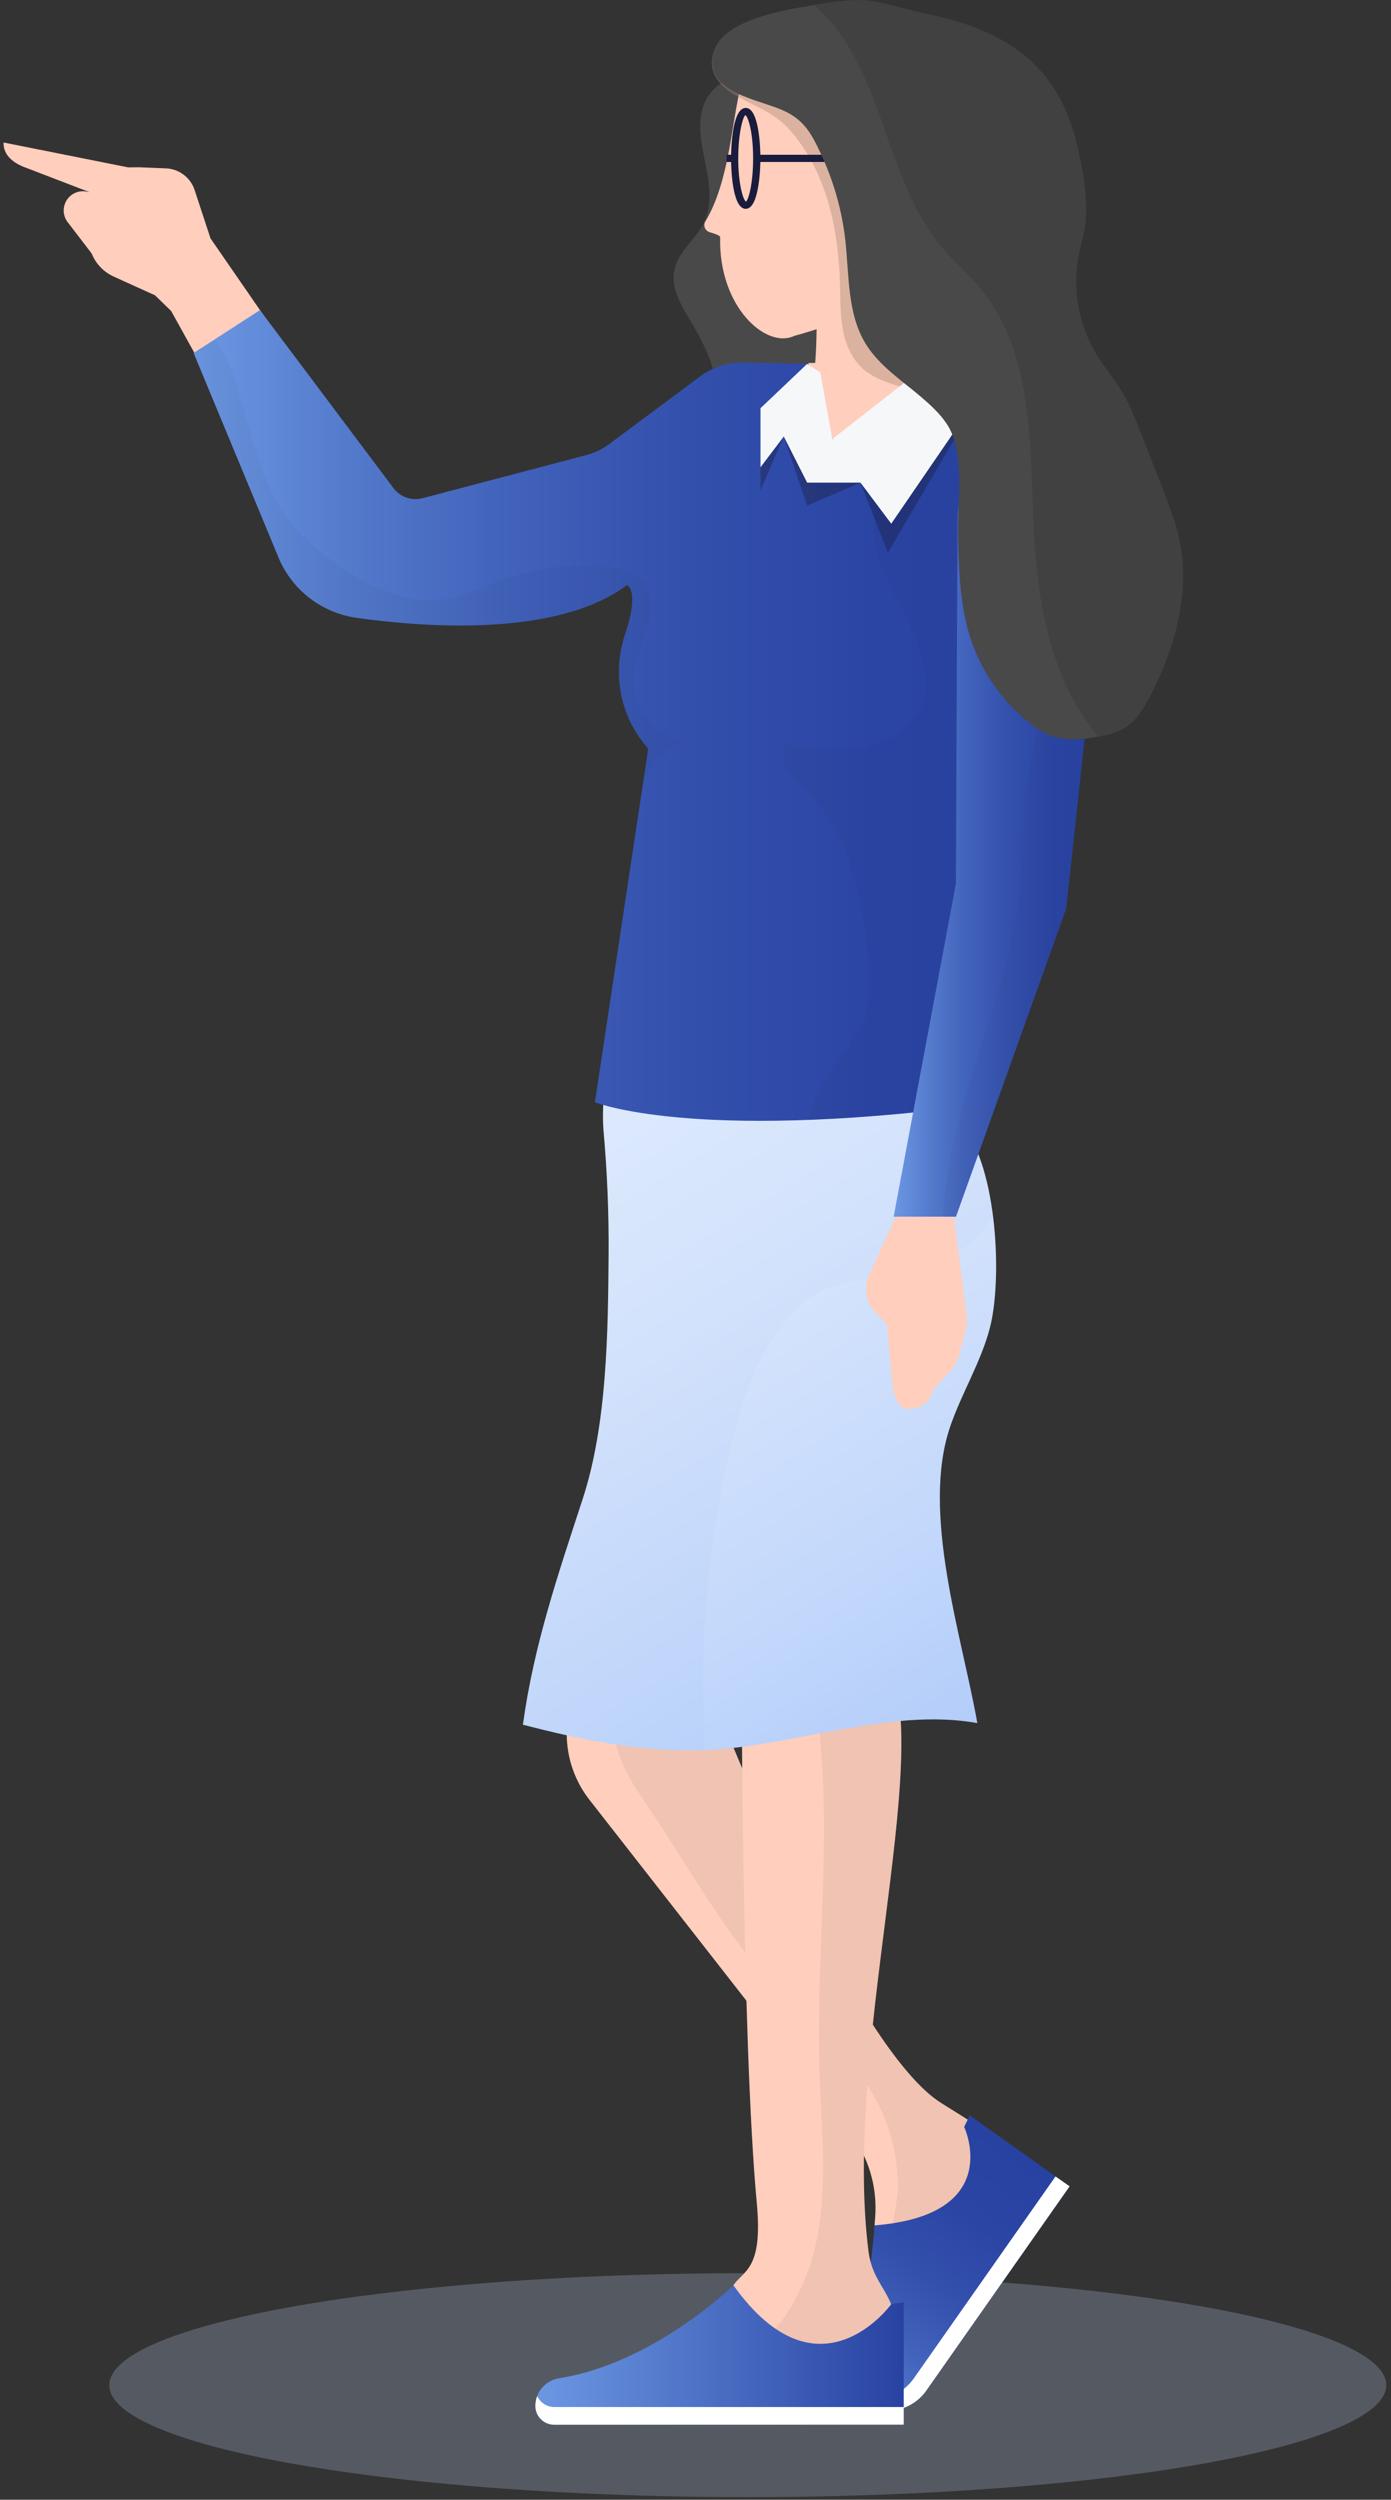
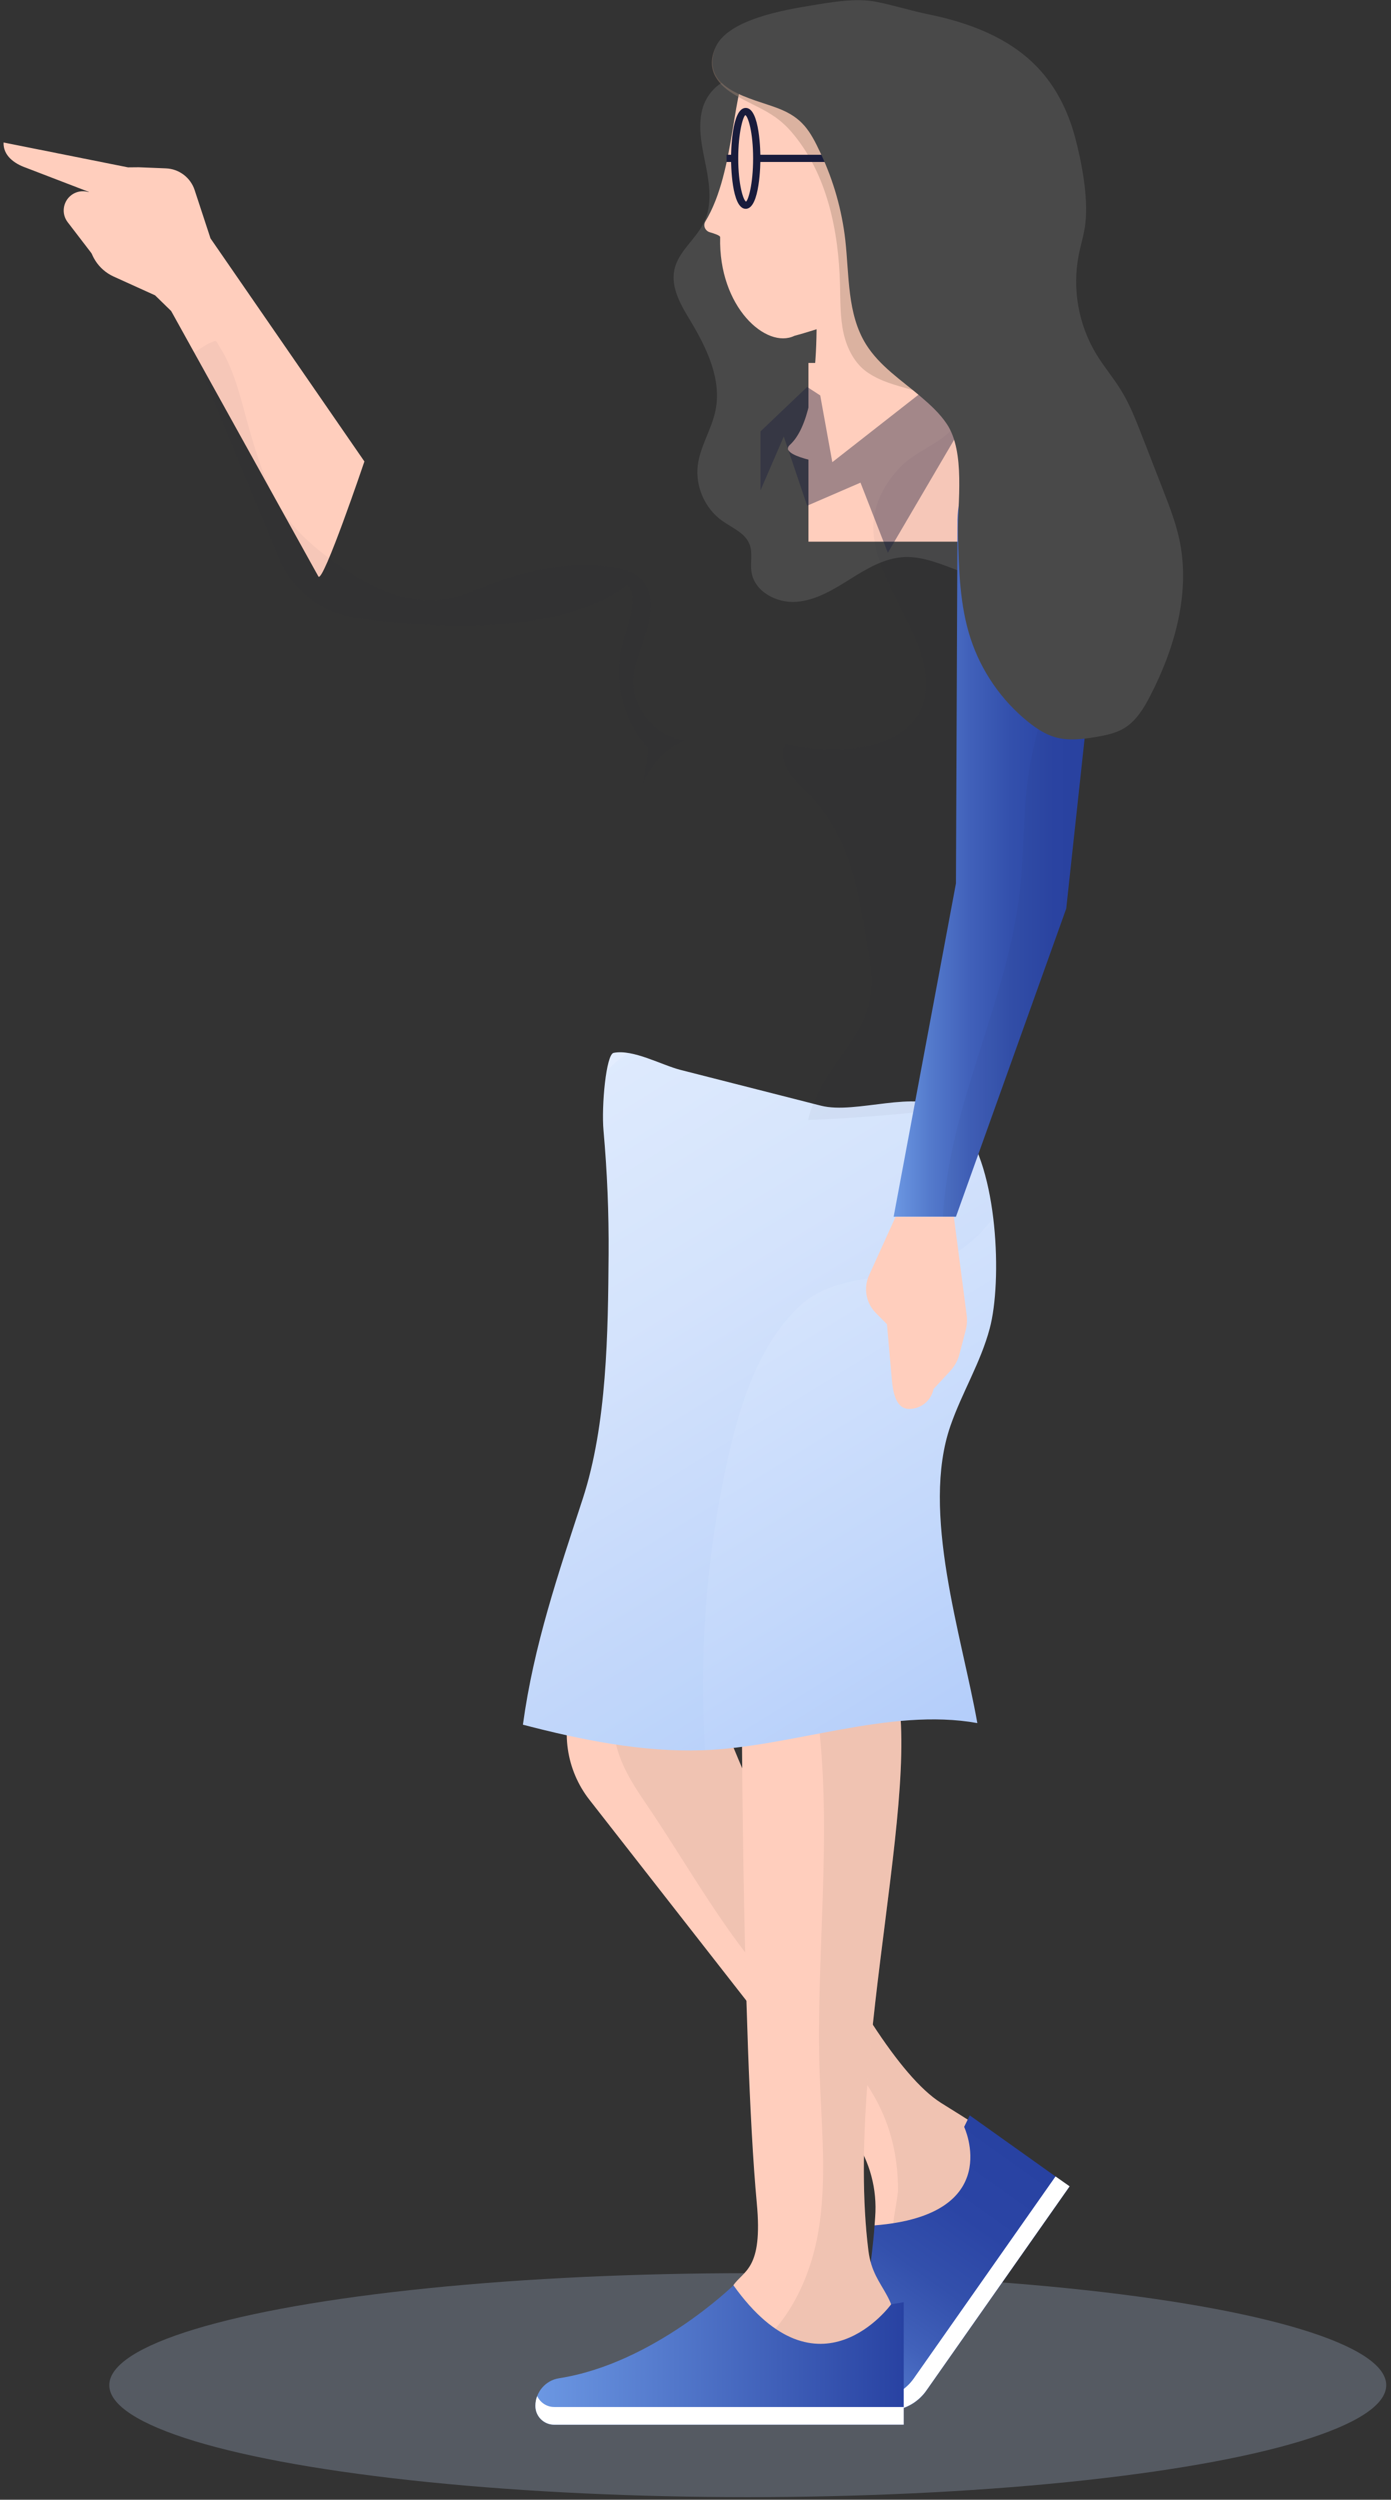
<svg xmlns="http://www.w3.org/2000/svg" width="177" height="318" viewBox="0 0 177 318" fill="none">
  <rect x="0" y="0" width="177" height="318" fill="#333333" stroke="none" />
  <ellipse cx="95.15" cy="303.425" rx="81.244" ry="14.244" fill="#ABBBD7" fill-opacity="0.29" />
  <path d="M73.071 215.541C71.292 220.052 72.029 225.161 75.016 228.974L108.706 272.081C110.701 275.004 111.629 278.524 111.362 282.044L111.286 283.099C111.286 283.099 115.581 292.809 118.364 291.805C123.943 289.809 129.865 276.033 128.023 273.339C127.133 272.056 123.46 269.844 119.762 267.531C108.973 260.758 93.24 222.086 93.24 222.086L114.056 194.826L83.428 189.374L73.071 215.541Z" fill="#FFCEBD" />
  <g opacity="0.4">
    <path opacity="0.4" d="M119.749 267.531C108.96 260.758 93.227 222.086 93.227 222.086L114.043 194.826C113.421 195.639 102.733 192.818 101.436 192.5C93.964 190.645 88.715 196.414 85.246 202.248C82.45 206.962 77.252 215.693 78.269 221.31C78.803 224.284 80.467 226.915 82.17 229.406C88.512 238.708 93.799 249.053 102.402 256.615C109.608 262.956 114.272 268.853 114.272 278.715C113.84 282.451 112.772 284.637 114.806 288.233C115.581 289.606 116.61 290.8 117.78 291.868C117.983 291.893 118.174 291.881 118.351 291.817C123.93 289.822 129.853 276.046 128.01 273.352C127.133 272.055 123.448 269.857 119.749 267.531Z" fill="#A58877" />
  </g>
  <path d="M122.685 270.568C122.685 270.568 127.959 281.777 111.286 283.099C111.286 283.099 110.993 287.877 109.532 296.125C109.532 296.125 103.279 300.929 101.271 303.496C100.191 304.881 100.954 306.978 102.39 308.008C103.076 308.503 104.372 308.529 105.376 308.211L114.056 306.597C115.594 306.305 116.954 305.428 117.856 304.157L136.105 278.155L123.397 269.107L122.685 270.568Z" fill="url(#paint0_linear)" />
  <path d="M134.313 276.872L116.267 302.581C115.365 303.864 114.005 304.741 112.467 305.021L103.788 306.635C102.949 306.915 101.919 306.915 101.195 306.61C101.487 307.143 101.894 307.639 102.39 307.982C103.076 308.478 104.372 308.503 105.376 308.185L114.056 306.571C115.594 306.279 116.954 305.402 117.856 304.131L136.105 278.13L134.313 276.872Z" fill="white" />
  <path d="M94.358 210.229C94.358 210.229 94.358 259.423 96.302 280.303C97.09 288.717 94.638 288.793 93.316 290.724L94.269 302.569L113.84 299.595C114.997 291.665 111.159 291.678 110.498 286.289C107.321 260.694 118.529 224.411 113.268 211.983C111.362 207.458 94.358 210.229 94.358 210.229Z" fill="#FFCEBD" />
  <g opacity="0.4">
    <path opacity="0.4" d="M110.498 286.289C107.321 260.694 118.529 224.411 113.268 211.982C112.29 209.682 107.397 209.275 102.834 209.428C103.228 212.681 103.775 215.935 104.156 219.15C105.872 233.904 103.813 248.837 104.296 263.693C104.512 270.429 105.262 277.24 104.131 283.887C103.025 290.356 99.772 296.85 94.078 300.065L94.282 302.569L113.853 299.595C114.997 291.665 111.171 291.677 110.498 286.289Z" fill="#A58877" />
  </g>
  <path d="M113.395 293.139C113.395 293.139 104.169 305.923 93.329 290.724C93.329 290.724 83.136 300.675 71.152 302.543C69.411 302.81 68.127 304.31 68.127 306.076C68.127 307.398 69.195 308.465 70.517 308.465H114.996V292.872L113.395 293.139Z" fill="url(#paint1_linear)" />
  <path d="M70.517 306.203H114.996V308.452H70.517C69.195 308.452 68.127 307.384 68.127 306.063C68.127 305.618 68.204 305.199 68.356 304.817C68.737 305.631 69.564 306.203 70.517 306.203Z" fill="white" />
  <path d="M122.393 143.09C126.993 148.631 127.54 163.029 125.938 169.002C124.782 173.349 122.405 177.161 120.944 181.38C117.131 192.335 122.393 208.094 124.363 219.201C113.179 217.18 100.699 222.276 89.389 222.658C81.675 222.912 74.011 221.349 66.539 219.404C67.924 209.263 71.038 200.214 74.151 190.67C77.252 181.164 77.367 169.498 77.443 159.585C77.481 154.324 77.265 149.063 76.795 143.827C76.515 140.713 77.125 134.13 78.078 133.939C80.569 133.444 84.165 135.49 86.618 136.113C92.566 137.625 98.513 139.15 104.474 140.662C108.934 141.793 116.585 138.54 120.347 141.171C121.096 141.704 121.77 142.353 122.393 143.09Z" fill="url(#paint2_linear)" />
  <g opacity="0.2">
    <path opacity="0.2" d="M122.393 143.089C121.783 142.352 121.097 141.704 120.334 141.17C116.585 138.539 108.922 141.793 104.461 140.662C98.513 139.149 92.566 137.624 86.606 136.112C84.75 135.642 82.247 134.358 80.061 133.964C79.184 134.447 78.396 135.019 77.722 135.718C77.519 135.934 77.341 136.163 77.15 136.392C76.769 138.641 76.604 141.882 76.782 143.813C77.252 149.049 77.468 154.311 77.43 159.572C77.354 169.485 77.24 181.151 74.139 190.657C71.025 200.201 67.899 209.25 66.526 219.391C73.999 221.335 81.662 222.899 89.376 222.644C89.478 222.644 89.592 222.632 89.694 222.632C89.681 222.111 89.668 221.59 89.63 221.094C89.008 209.148 90.024 197.113 92.642 185.447C94.154 178.711 96.48 171.238 101.576 166.307C106.24 161.783 113.382 163.118 119.216 160.64C122.05 159.445 124.541 157.437 126.345 154.959C125.811 150.244 124.553 145.694 122.393 143.089Z" fill="#6C98E3" />
  </g>
  <path d="M46.37 58.705L26.787 30.327L24.766 24.176C24.245 22.587 22.784 21.482 21.106 21.418L17.662 21.278L16.29 21.291L0.455 18.127C0.391 19.791 1.815 20.821 3.314 21.342L11.282 24.404V30.25C11.282 32.373 12.528 34.304 14.46 35.181L19.733 37.571L21.78 39.566L40.512 73.332C41.084 74.336 46.37 58.705 46.37 58.705Z" fill="#FFCEBD" />
  <path d="M133.03 51.792C133.64 48.996 135.343 46.175 134.402 43.48C133.627 41.269 131.352 40.024 129.713 38.333C126.942 35.461 126.053 31.242 126.015 27.252C125.989 25.32 126.142 23.363 125.748 21.469C124.96 17.631 122.101 14.607 120.08 11.239C119.381 10.082 118.771 8.85 117.767 7.947C116.687 6.956 115.263 6.435 113.865 5.952C110.765 4.872 107.638 3.868 104.486 2.94C102.961 2.483 101.297 2.051 99.797 2.61C98.653 3.042 97.802 3.982 96.989 4.897C95.362 6.727 93.748 8.545 92.121 10.375C90.787 11.061 89.719 12.472 89.351 13.971C88.766 16.31 89.351 18.762 89.821 21.113C90.291 23.477 90.634 26.032 89.618 28.217C88.601 30.403 86.326 31.941 85.818 34.292C85.322 36.592 86.656 38.842 87.876 40.85C89.948 44.306 91.854 48.284 91.041 52.236C90.545 54.626 89.097 56.773 88.791 59.188C88.461 61.857 89.681 64.678 91.88 66.241C93.163 67.156 94.841 67.804 95.387 69.266C95.807 70.372 95.438 71.617 95.629 72.786C96.01 75.264 98.831 76.751 101.322 76.561C103.826 76.383 106.05 74.998 108.172 73.676C110.294 72.341 112.544 70.994 115.047 70.867C119.889 70.638 124.553 75.086 129.103 73.396C132.788 72.036 134.021 67.372 133.729 63.471C133.462 59.557 132.191 55.617 133.03 51.792Z" fill="#494949" />
  <path d="M122.647 46.173H102.873V68.909H122.647V46.173Z" fill="#FFCEBD" />
  <path d="M119.635 57.536C120.741 61.234 97.65 59.188 100.509 56.595C105.262 52.287 103.648 34.419 103.648 34.419H116.801C116.801 34.419 117.462 50.305 119.635 57.536Z" fill="#FFCEBD" />
  <path d="M101.093 42.718C97.535 44.459 91.409 39.071 91.638 30.162C91.638 29.971 90.965 29.73 90.304 29.539C89.719 29.361 89.44 28.688 89.757 28.167C93.71 21.647 93.049 10.629 95.591 8.087C101.703 1.975 126.854 8.087 126.854 8.087V22.753C126.854 36.135 101.093 42.718 101.093 42.718Z" fill="#FFCEBD" />
-   <path d="M102.707 46.289L94.523 46.124C92.591 46.086 90.698 46.696 89.147 47.839L77.57 56.456C76.668 57.129 75.638 57.625 74.558 57.904L53.754 63.382C52.343 63.75 50.844 63.204 50.005 62.009L33.077 39.452L24.639 44.904L35.581 71.261C37.373 75.239 41.096 78.009 45.417 78.607C54.758 79.903 71.05 80.945 79.781 74.438C79.781 74.438 81.446 75.01 79.54 80.691C77.862 85.698 78.904 91.213 82.424 95.153L82.488 95.217L75.702 140.217C75.702 140.217 87.94 145.237 123.842 140.662V132.516L139.181 62.022L125.468 48.97L105.884 55.82L102.707 46.289Z" fill="url(#paint3_linear)" />
  <path opacity="0.4" d="M144.811 67.639C144.646 67.079 144.468 66.52 144.29 65.974C143.54 63.597 142.777 61.208 142.028 58.832C141.392 56.836 140.757 54.816 139.778 52.96C138.901 51.283 137.745 49.745 136.868 48.055C134.86 44.204 134.352 39.591 135.47 35.385C135.826 34.05 136.334 32.754 136.576 31.394C137.16 28.052 136.614 23.654 135.953 20.325C135.292 17.021 133.958 13.844 131.797 11.251C128.391 7.172 123.384 4.96 118.364 3.588C116.166 2.99 114.018 2.152 111.858 1.567C109.341 0.894 106.177 1.237 103.61 1.504C100.344 1.834 92.439 2.571 90.927 6.32C89.846 9.014 91.422 10.87 93.672 12.166C96.366 13.716 98.539 14.276 100.674 16.741C105.262 22.041 106.723 29.437 106.889 36.249C106.939 38.295 106.901 40.366 107.333 42.361C107.778 44.357 108.782 46.327 110.485 47.445C113.98 49.745 117.78 49.122 120.97 52.261C125.799 56.989 126.574 64.335 129.052 70.625C130.742 74.946 133.335 78.911 136.614 82.19C137.897 83.474 139.41 84.719 141.214 84.909C146.831 85.494 146.412 75.505 145.891 72.138C145.662 70.612 145.256 69.113 144.811 67.639Z" fill="#A58877" />
  <path d="M109.252 19.69H96.29V20.605H109.252V19.69Z" fill="#191C3C" />
  <path d="M93.481 19.69H92.451V20.605H93.481V19.69Z" fill="#191C3C" />
  <path d="M94.892 26.565C93.074 26.565 93.023 20.808 93.023 20.147C93.023 19.486 93.074 13.729 94.892 13.729C96.709 13.729 96.76 19.486 96.76 20.147C96.76 20.808 96.696 26.565 94.892 26.565ZM94.841 14.644C94.561 14.822 93.939 16.817 93.939 20.147C93.939 23.476 94.574 25.472 94.93 25.65C95.209 25.472 95.832 23.476 95.832 20.147C95.832 16.817 95.197 14.822 94.841 14.644Z" fill="#191C3C" />
  <path d="M11.918 32.576L8.614 28.268C7.788 27.2 7.991 25.663 9.058 24.837C10.126 24.011 11.664 24.214 12.49 25.281L15.794 29.59C16.62 30.657 16.417 32.195 15.349 33.021C14.281 33.847 12.744 33.644 11.918 32.576Z" fill="#FFCEBD" />
  <g opacity="0.2">
    <path opacity="0.2" d="M125.481 48.995L124.439 49.364C122.965 49.885 122.075 53.697 120.944 54.828C119.152 56.62 116.433 57.497 114.577 59.403C112.658 61.386 111.222 63.978 111.133 66.749C110.942 72.747 116.305 78.72 117.551 84.528C119.8 94.975 108.108 96.588 99.937 94.631C99.39 95.699 99.657 97.033 100.28 98.063C100.903 99.092 101.818 99.893 102.669 100.744C108.68 106.781 109.29 114.19 110.663 122.107C112.226 131.054 105.923 133.596 103.178 141.221C103.025 141.64 102.923 142.06 102.834 142.479C108.706 142.263 115.645 141.716 123.842 140.674V132.528L139.181 62.034L125.481 48.995Z" fill="#191C3C" />
  </g>
  <path opacity="0.4" d="M102.707 49.224L96.772 54.88V62.378L99.734 55.528L102.707 64.335L109.494 61.399L112.976 70.32L125.481 48.996L123.854 44.751L105.91 58.794L104.372 50.305L102.707 49.224Z" fill="#191C3C" />
-   <path d="M102.707 46.289L96.772 51.931V59.442L99.734 55.528L102.707 61.399H109.494L113.408 66.622L125.481 48.996L123.854 41.815L105.91 55.858L104.372 47.369L102.707 46.289Z" fill="#F5F7F9" />
  <g opacity="0.2">
    <path opacity="0.2" d="M79.565 80.716C77.888 85.724 78.93 91.239 82.45 95.179L82.513 95.242L81.865 99.563C82.958 97.174 84.699 95.166 87.114 94.226C83.517 93.704 80.569 90.286 80.569 86.651C80.569 82.585 85.64 76.065 80.607 72.977C79.972 72.583 79.235 72.405 78.51 72.265C73.389 71.274 67.797 72.354 62.955 74.133C60.947 74.871 58.99 75.798 56.88 76.18C52.699 76.929 48.556 75.392 45.062 73.193C41.973 71.249 38.44 68.618 36.331 65.606C34.107 62.429 32.9 58.667 31.819 54.944C30.815 51.5 29.964 47.28 28.019 44.243C27.295 43.112 27.74 43.264 26.545 43.697C26.393 43.747 24.652 44.866 24.664 44.917C24.855 45.361 35.606 71.274 35.606 71.274C37.398 75.252 41.122 78.022 45.443 78.62C54.784 79.916 71.076 80.958 79.807 74.451C79.794 74.451 81.459 75.023 79.565 80.716Z" fill="#191C3C" />
  </g>
  <path d="M131.53 53.444C131.53 53.444 139.079 52.974 140.769 68.453L135.673 115.589L121.643 154.782H113.713L121.643 112.373L121.834 66.661C121.719 60.573 125.684 55.16 131.53 53.444Z" fill="url(#paint4_linear)" />
  <path d="M113.967 154.782L110.587 162.229C109.849 163.856 110.193 165.775 111.451 167.033L112.861 168.456L113.484 175.497C113.637 177.238 114.043 179.233 115.695 179.233C117.144 179.233 118.415 178.242 118.758 176.831L118.784 176.704L120.919 174.404C121.478 173.794 121.884 173.069 122.088 172.269L122.876 169.257C123.066 168.545 123.092 167.808 122.977 167.084L121.376 154.807H113.967V154.782Z" fill="#FFCEBD" />
  <g opacity="0.2">
    <path opacity="0.2" d="M119.991 154.781C120.741 140.548 128.201 127.42 129.777 113.25C130.336 108.242 130.145 103.172 130.92 98.19C132.026 91.099 135.051 84.414 136.156 77.323C137.275 70.13 136.423 62.67 135.661 55.286C137.719 57.154 139.931 60.903 140.757 68.452L135.661 115.588L121.63 154.781H119.991V154.781Z" fill="#191C3C" />
  </g>
  <path d="M148.649 64.03C148.445 63.483 148.229 62.937 148.026 62.403C147.124 60.077 146.209 57.752 145.306 55.413C144.544 53.456 143.781 51.499 142.688 49.707C141.697 48.081 140.452 46.632 139.473 45.005C137.224 41.282 136.423 36.719 137.262 32.449C137.529 31.089 137.961 29.768 138.113 28.395C138.482 25.015 137.656 20.668 136.779 17.39C135.902 14.136 134.377 11.048 132.039 8.595C128.379 4.745 123.232 2.864 118.136 1.822C115.899 1.364 113.713 0.665 111.514 0.233C108.96 -0.288 105.821 0.271 103.279 0.691C100.039 1.224 92.198 2.482 90.939 6.32C89.249 11.442 95.692 12.484 99.073 13.806C102.059 14.975 103.063 16.576 104.423 19.499C106.062 22.981 107.13 26.73 107.562 30.543C108.07 35.067 107.791 39.934 110.193 43.798C111.921 46.568 114.717 48.373 117.144 50.444C118.364 51.486 119.572 52.579 120.474 53.926C122.876 57.523 121.821 63.979 121.91 68.084C122.012 72.506 122.126 77.005 123.499 81.212C124.846 85.355 127.425 89.091 130.819 91.823C131.861 92.662 133.004 93.424 134.301 93.793C135.94 94.251 137.694 94.047 139.371 93.768C140.655 93.552 141.951 93.297 143.07 92.624C144.595 91.683 145.56 90.082 146.374 88.494C149.551 82.343 151.534 75.226 150.034 68.465C149.691 66.94 149.195 65.478 148.649 64.03Z" fill="#494949" />
  <g opacity="0.4">
-     <path opacity="0.4" d="M150.034 68.452C149.703 66.94 149.195 65.478 148.649 64.03C148.445 63.483 148.229 62.937 148.026 62.403C147.124 60.077 146.209 57.752 145.306 55.413C144.544 53.456 143.781 51.499 142.688 49.707C141.697 48.081 140.452 46.632 139.473 45.005C137.224 41.282 136.423 36.719 137.262 32.449C137.529 31.089 137.961 29.768 138.113 28.395C138.482 25.015 137.656 20.668 136.779 17.39C135.902 14.136 134.377 11.048 132.039 8.595C128.379 4.745 123.232 2.864 118.135 1.822C115.899 1.364 113.713 0.665 111.514 0.233C109.062 -0.263 106.075 0.233 103.584 0.64C104.372 1.313 105.109 2.05 105.757 2.838C109.189 6.943 111.031 12.115 112.798 17.173C114.577 22.219 116.42 27.391 119.877 31.483C121.44 33.339 123.308 34.927 124.846 36.808C131.009 44.319 131.073 54.918 131.429 64.627C131.683 71.426 132.255 78.327 134.618 84.707C135.813 87.934 137.529 91.035 139.727 93.691C140.884 93.488 142.053 93.221 143.057 92.611C144.582 91.671 145.548 90.07 146.361 88.481C149.551 82.33 151.533 75.213 150.034 68.452Z" fill="#1C1C1C" />
-   </g>
+     </g>
  <defs>
    <linearGradient id="paint0_linear" x1="129.123" y1="273.18" x2="103.675" y2="308.922" gradientUnits="userSpaceOnUse">
      <stop stop-color="#2842A2" />
      <stop offset="0.244" stop-color="#2B45A5" />
      <stop offset="0.451" stop-color="#3350AC" />
      <stop offset="0.645" stop-color="#4161BA" />
      <stop offset="0.829" stop-color="#547ACC" />
      <stop offset="1" stop-color="#6C98E3" />
    </linearGradient>
    <linearGradient id="paint1_linear" x1="115" y1="299.592" x2="68.132" y2="299.592" gradientUnits="userSpaceOnUse">
      <stop stop-color="#2842A2" />
      <stop offset="1" stop-color="#6C98E3" />
    </linearGradient>
    <linearGradient id="paint2_linear" x1="119.656" y1="222.094" x2="68.822" y2="139.489" gradientUnits="userSpaceOnUse">
      <stop stop-color="#B3CDFA" />
      <stop offset="0.257" stop-color="#C3D8FB" />
      <stop offset="0.714" stop-color="#DAE7FD" />
      <stop offset="1" stop-color="#E3EDFE" />
    </linearGradient>
    <linearGradient id="paint3_linear" x1="24.64" y1="91.035" x2="139.194" y2="91.035" gradientUnits="userSpaceOnUse">
      <stop stop-color="#6C98E3" />
      <stop offset="0.171" stop-color="#547ACC" />
      <stop offset="0.355" stop-color="#4161BA" />
      <stop offset="0.549" stop-color="#3350AC" />
      <stop offset="0.756" stop-color="#2B45A5" />
      <stop offset="1" stop-color="#2842A2" />
    </linearGradient>
    <linearGradient id="paint4_linear" x1="113.71" y1="104.109" x2="140.767" y2="104.109" gradientUnits="userSpaceOnUse">
      <stop stop-color="#6C98E3" />
      <stop offset="0.171" stop-color="#547ACC" />
      <stop offset="0.355" stop-color="#4161BA" />
      <stop offset="0.549" stop-color="#3350AC" />
      <stop offset="0.756" stop-color="#2B45A5" />
      <stop offset="1" stop-color="#2842A2" />
    </linearGradient>
  </defs>
</svg>